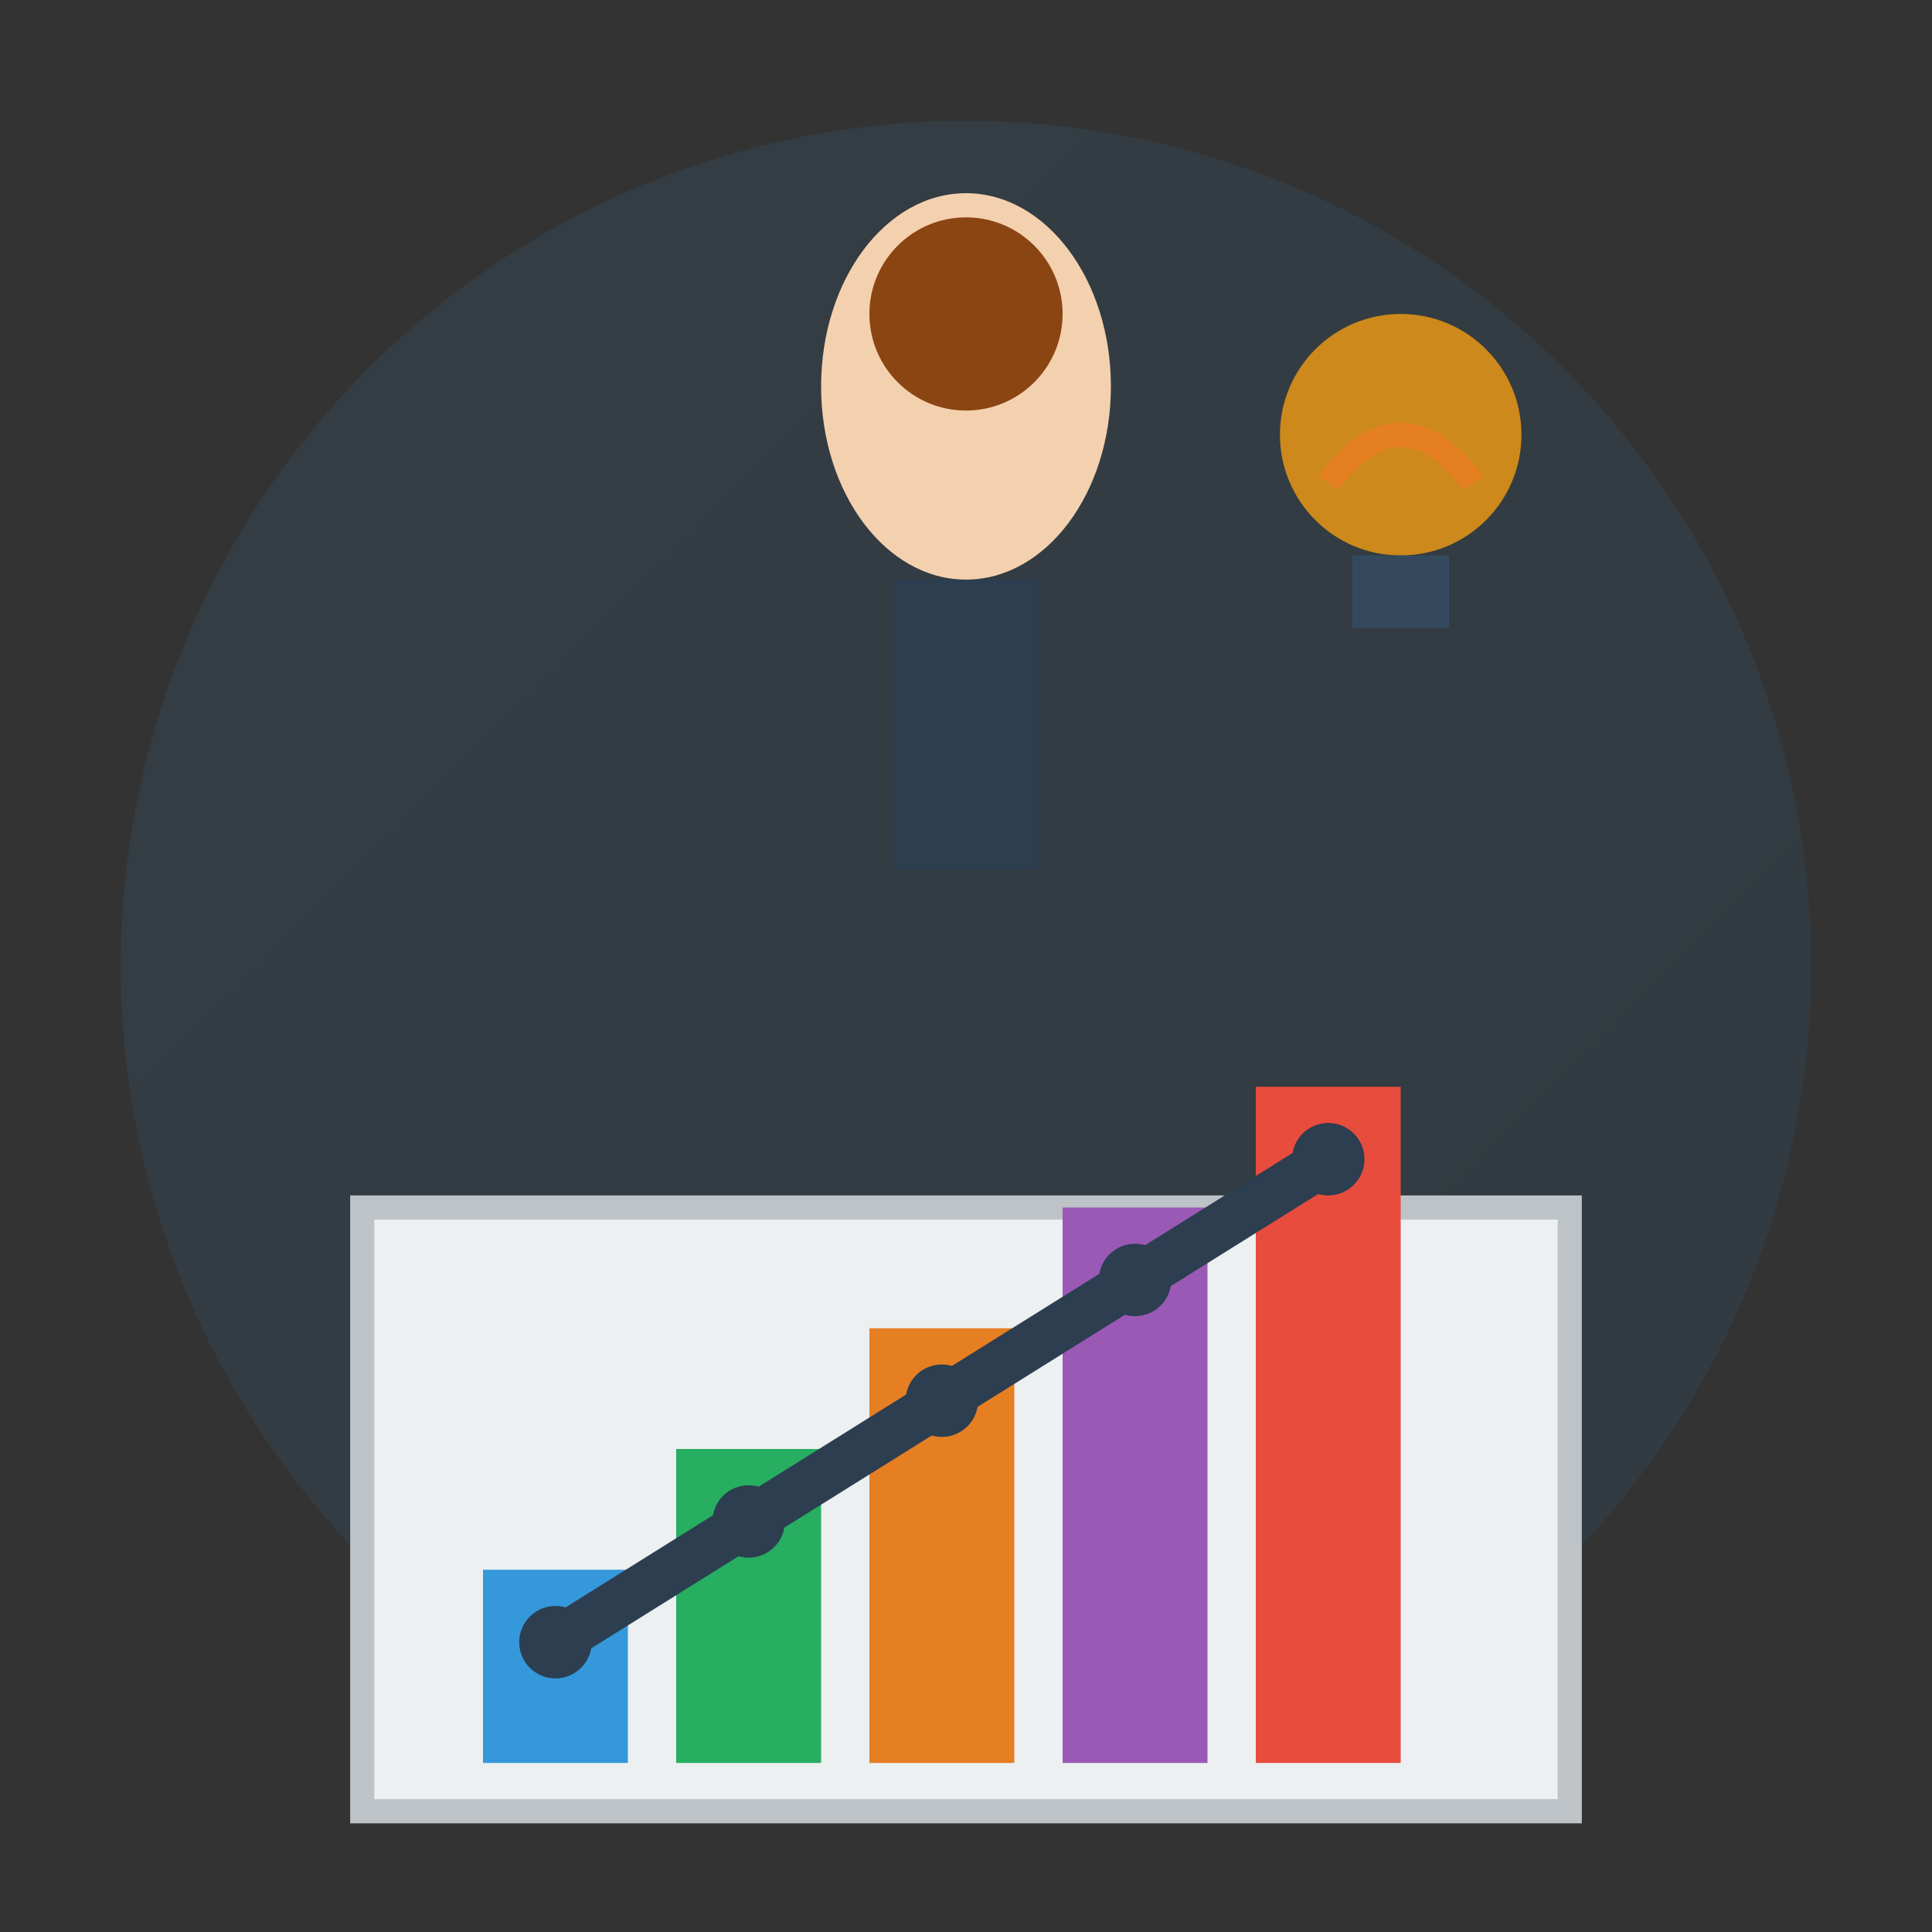
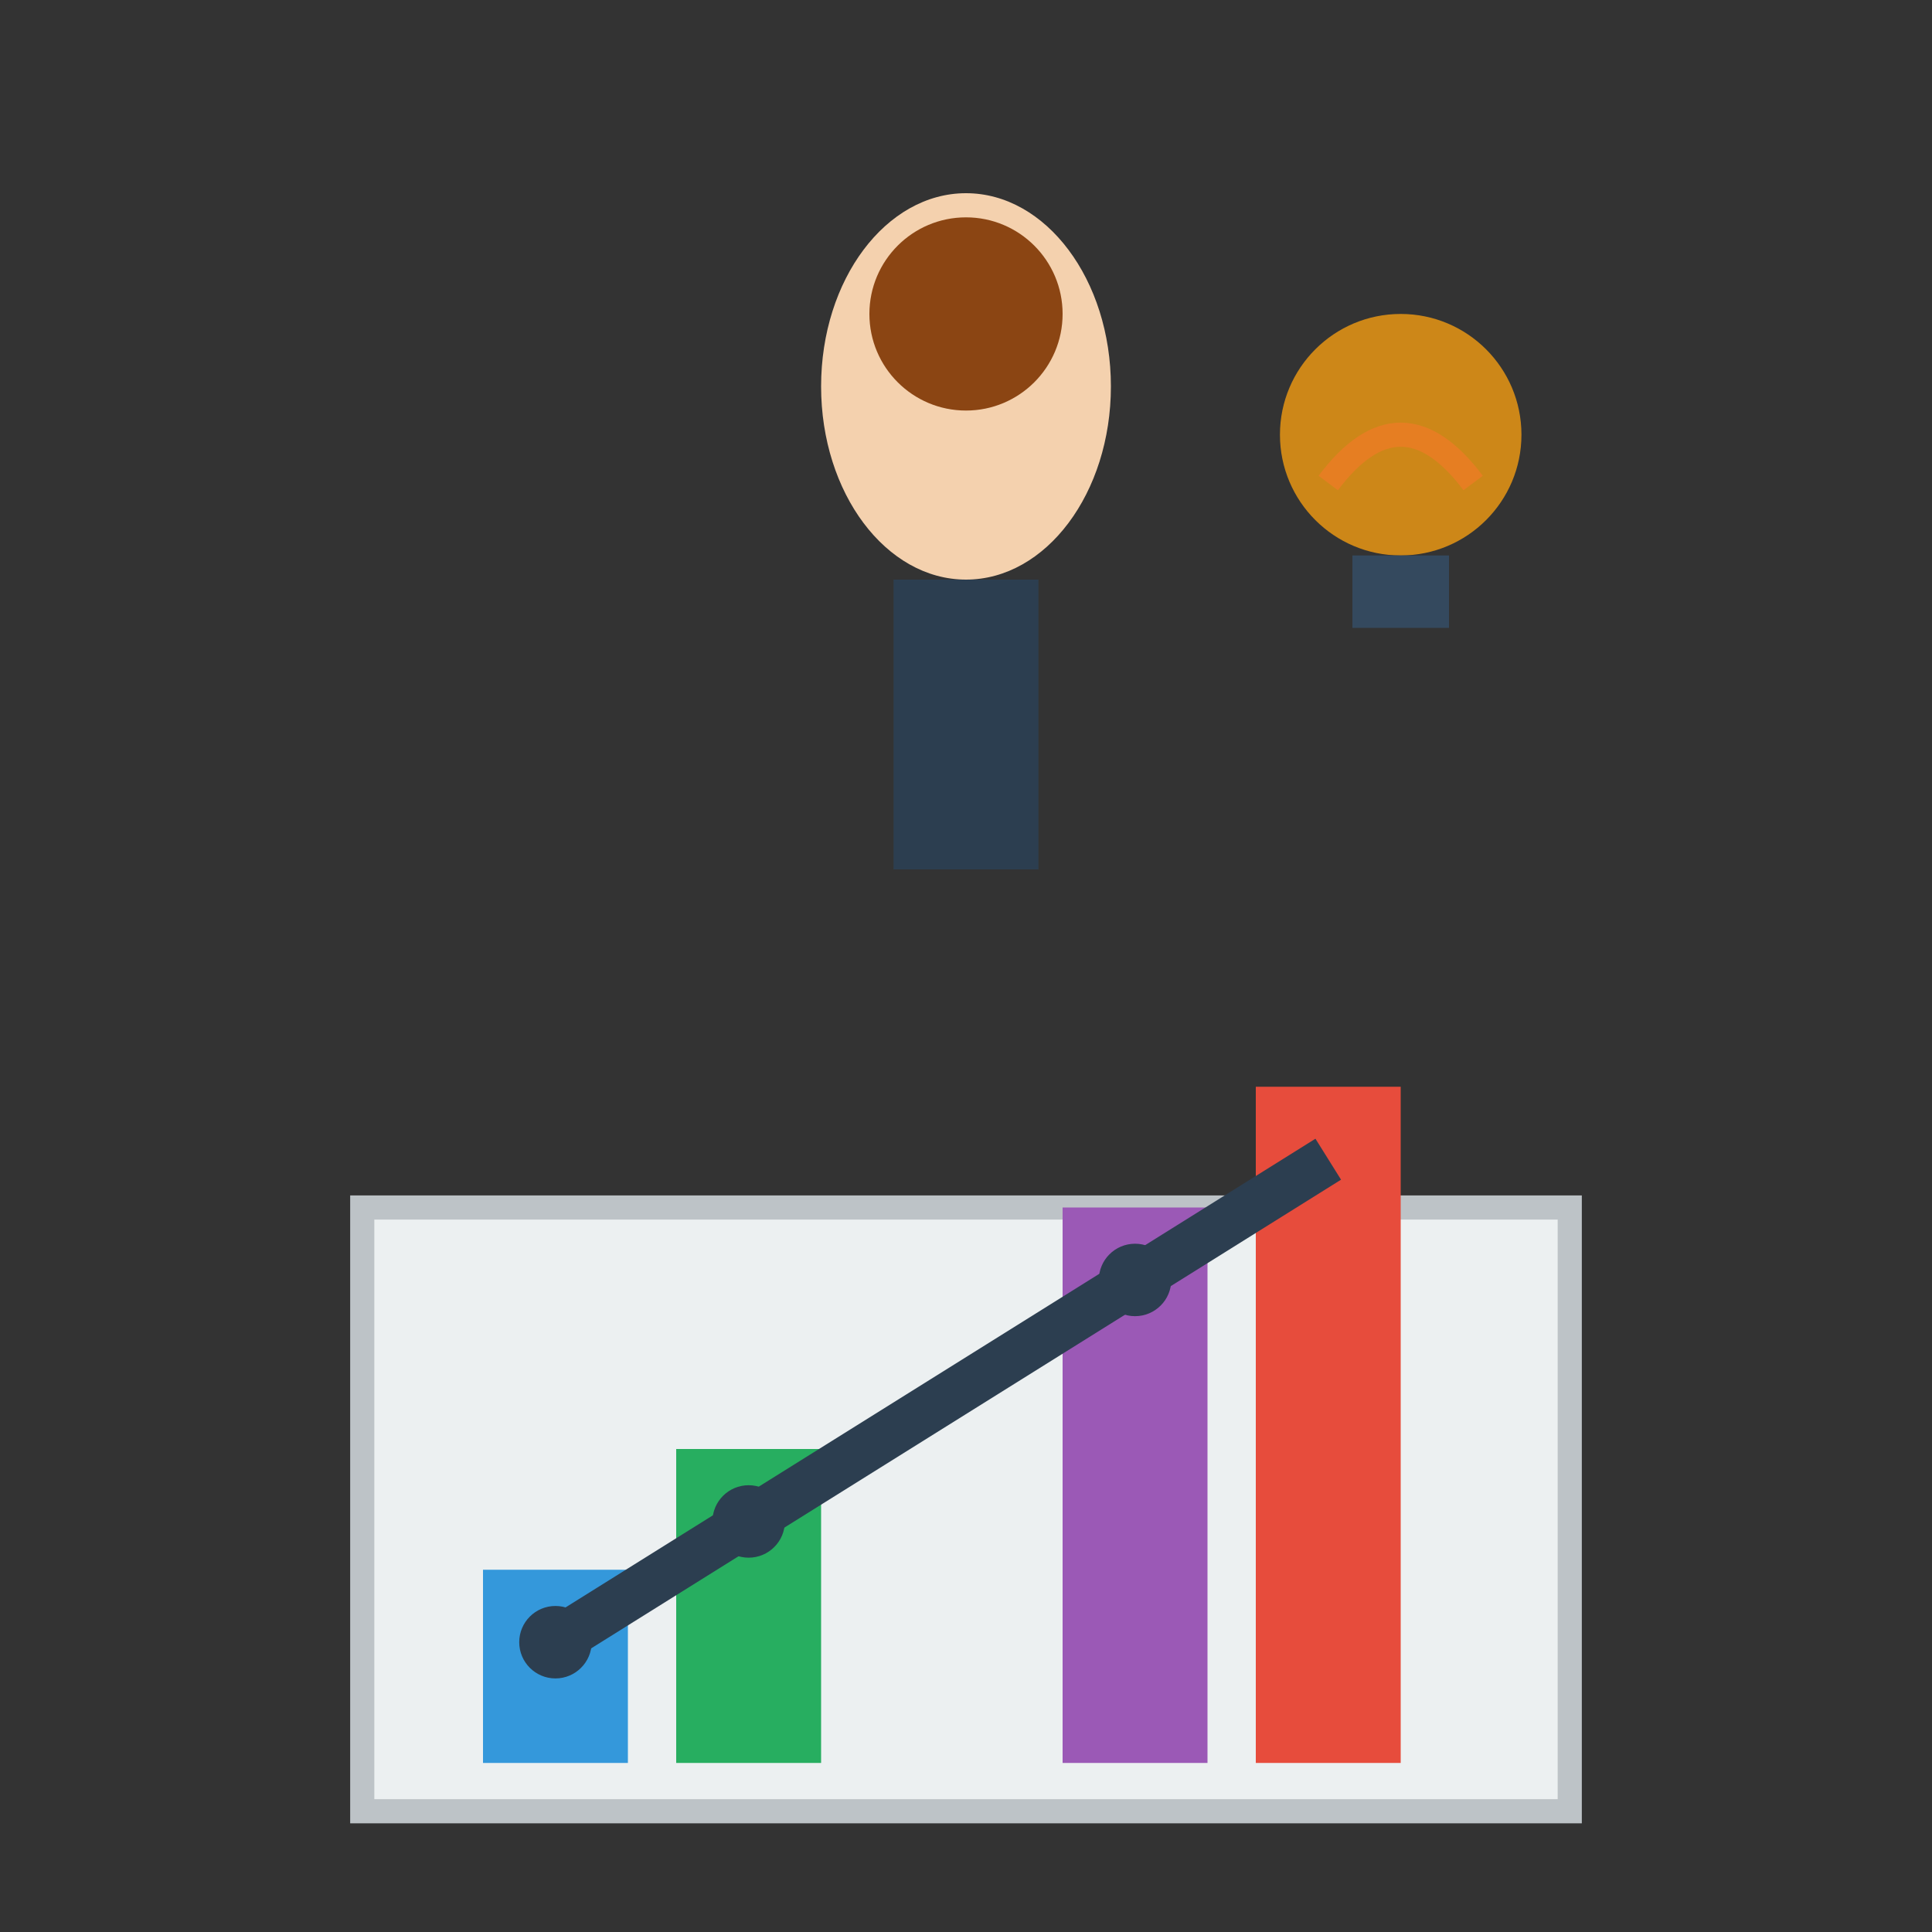
<svg xmlns="http://www.w3.org/2000/svg" viewBox="0 0 80 80" width="80" height="80">
  <rect x="0" y="0" width="80" height="80" fill="#333333" stroke="none" />
  <defs>
    <linearGradient id="consultingGrad" x1="0%" y1="0%" x2="100%" y2="100%">
      <stop offset="0%" style="stop-color:#3498db;stop-opacity:1" />
      <stop offset="100%" style="stop-color:#2980b9;stop-opacity:1" />
    </linearGradient>
  </defs>
-   <circle cx="40" cy="40" r="35" fill="url(#consultingGrad)" opacity="0.1" />
  <g transform="translate(15, 20)">
    <rect x="0" y="30" width="50" height="25" fill="#ecf0f1" stroke="#bdc3c7" stroke-width="1" />
    <rect x="5" y="45" width="6" height="8" fill="#3498db" />
    <rect x="13" y="40" width="6" height="13" fill="#27ae60" />
-     <rect x="21" y="35" width="6" height="18" fill="#e67e22" />
    <rect x="29" y="30" width="6" height="23" fill="#9b59b6" />
    <rect x="37" y="25" width="6" height="28" fill="#e74c3c" />
    <polyline points="8,48 16,43 24,38 32,33 40,28" stroke="#2c3e50" stroke-width="2" fill="none" />
    <circle cx="8" cy="48" r="1.5" fill="#2c3e50" />
    <circle cx="16" cy="43" r="1.5" fill="#2c3e50" />
-     <circle cx="24" cy="38" r="1.5" fill="#2c3e50" />
    <circle cx="32" cy="33" r="1.5" fill="#2c3e50" />
-     <circle cx="40" cy="28" r="1.5" fill="#2c3e50" />
  </g>
  <g transform="translate(25, 8)">
    <ellipse cx="15" cy="8" rx="6" ry="8" fill="#f4d1ae" />
    <circle cx="15" cy="5" r="4" fill="#8b4513" />
    <rect x="12" y="16" width="6" height="12" fill="#2c3e50" />
  </g>
  <g transform="translate(50, 8)">
    <circle cx="8" cy="10" r="5" fill="#f39c12" opacity="0.8" />
    <rect x="6" y="15" width="4" height="3" fill="#34495e" />
    <path d="M5 12 Q8 8 11 12" stroke="#e67e22" stroke-width="1" fill="none" />
  </g>
</svg>